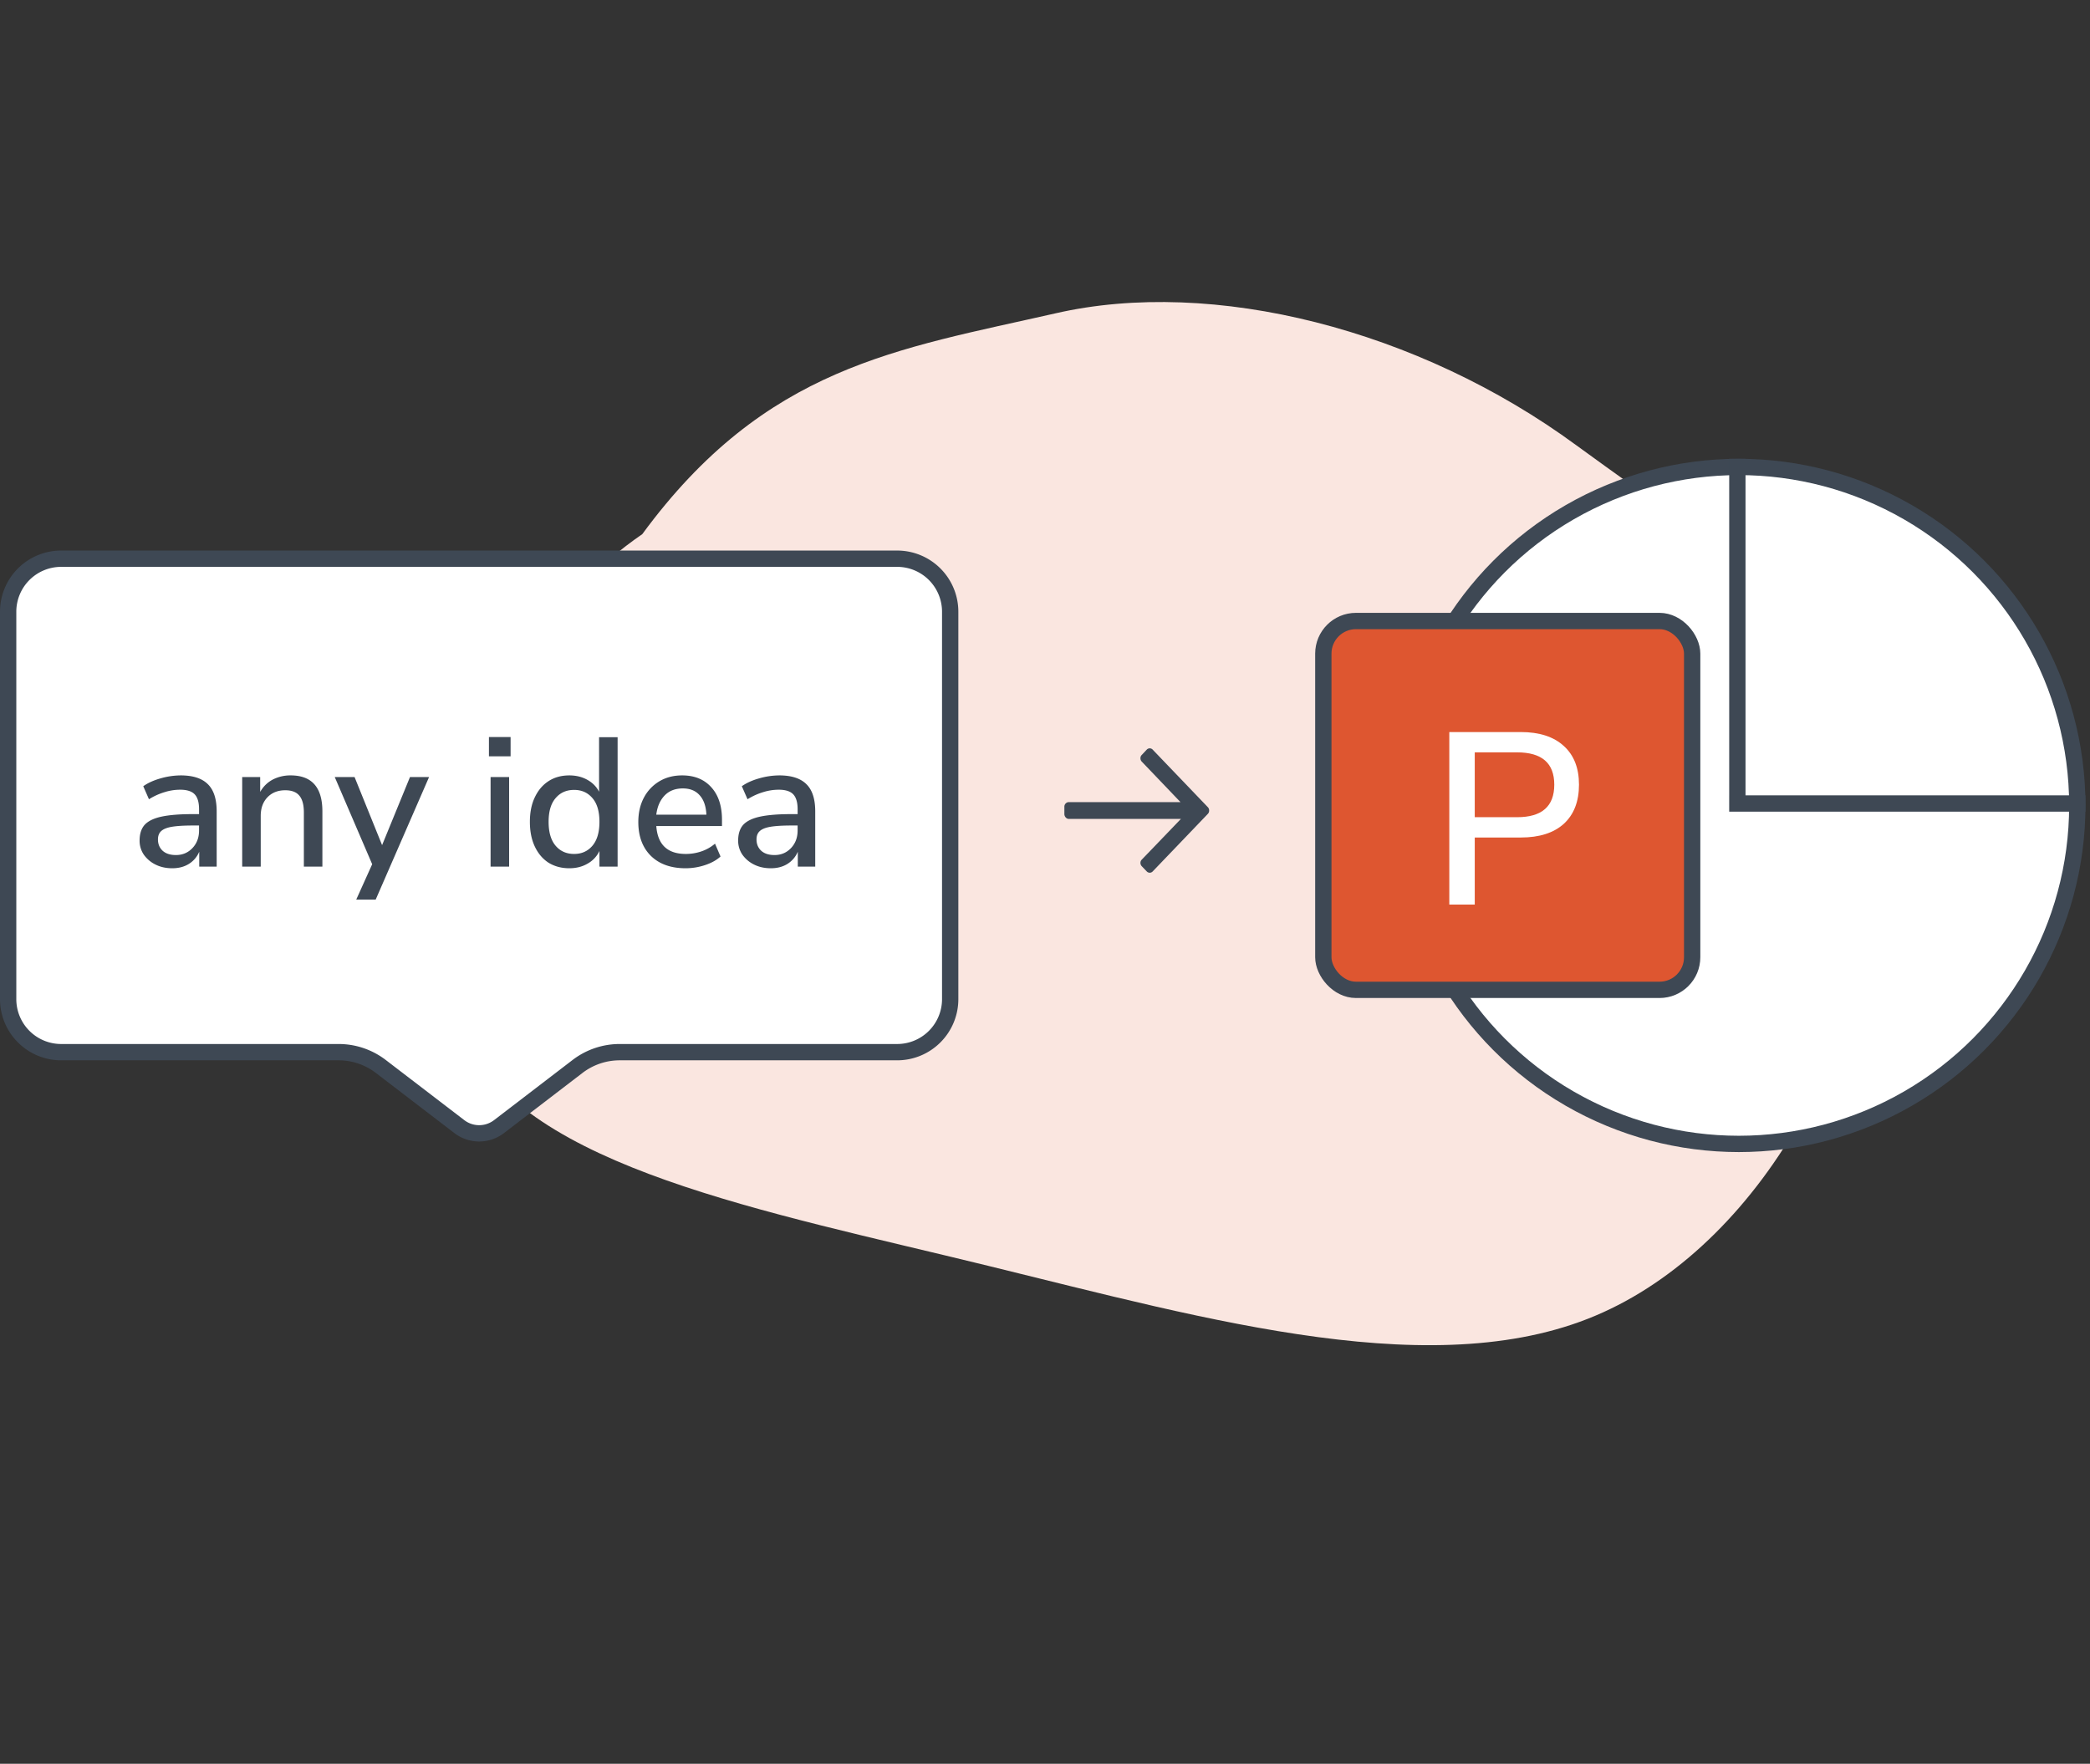
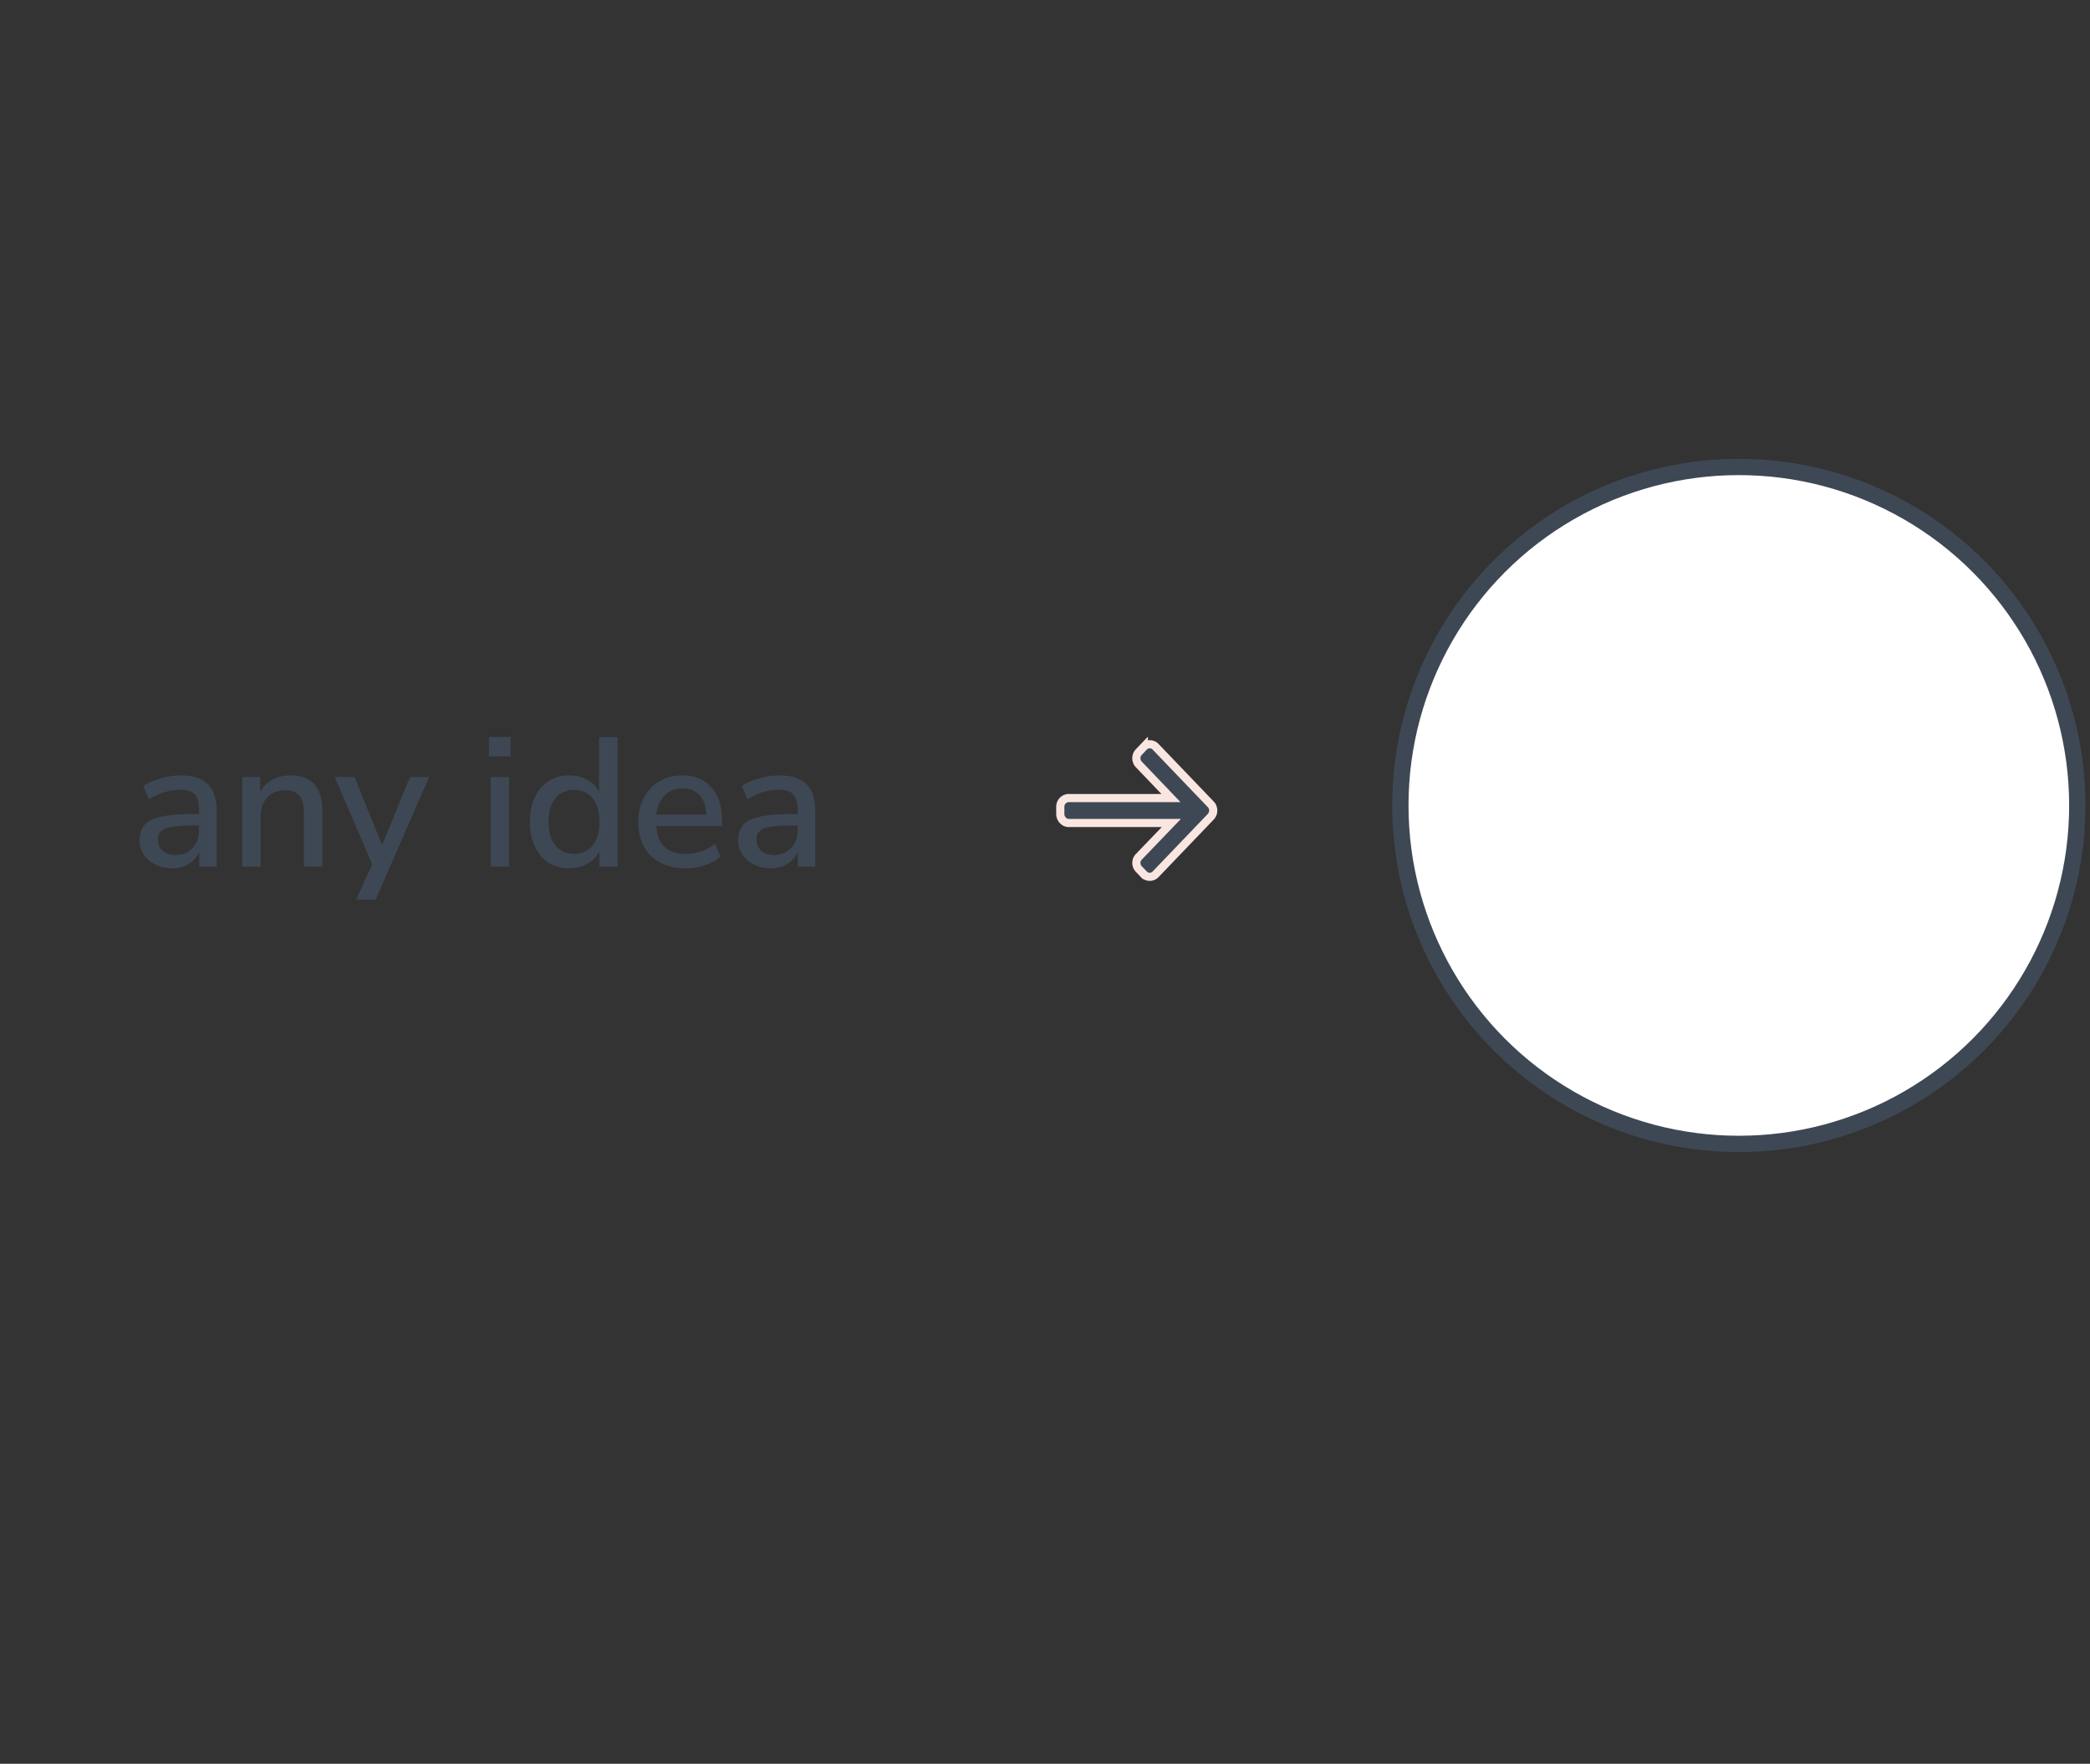
<svg xmlns="http://www.w3.org/2000/svg" width="205" height="173" fill="none">
  <rect width="100%" height="100%" fill="#333333" stroke="none" />
-   <path d="M183.79 81.339c.781 19.263-10.621 40.175-26.554 47.382-15.91 7.229-38.48.776-60.336-4.57-21.88-5.365-45.131-9.604-51.16-22.085-6.028-12.482 0-37.817 17.259-49.675 12.092-16.468 25.038-18.134 40.53-21.658 15.468-3.544 35.611 1.574 51.088 12.943 15.497 11.345 28.416 18.42 29.173 37.663z" fill="#FAE6E0" />
  <circle cx="170.555" cy="79" r="33.2" fill="#fff" stroke="#3E4854" stroke-width="1.6" />
-   <path stroke="#3E4854" stroke-width="1.6" d="M170.411 45v34m34.144-.19l-34.945.001" />
-   <rect x="129.8" y="60.911" width="36.178" height="36.178" rx="3.2" fill="#DE5630" stroke="#3E4854" stroke-width="1.6" />
-   <path d="M142.157 88.722v-16.92h7.008c1.824 0 3.232.456 4.224 1.368.992.896 1.488 2.16 1.488 3.792 0 1.648-.496 2.928-1.488 3.84-.992.896-2.4 1.344-4.224 1.344h-4.512v6.576h-2.496zm2.496-8.568h4.152c2.432 0 3.648-1.064 3.648-3.192 0-2.112-1.216-3.168-3.648-3.168h-4.152v6.36z" fill="#fff" />
  <path d="M104.843 78.273l-.023.005h10.037l-3.155-3.3a.875.875 0 01-.24-.608.87.87 0 01.24-.607l.491-.513a.796.796 0 011.159 0l5.409 5.643c.155.162.24.377.239.606a.866.866 0 01-.239.608l-5.409 5.644a.797.797 0 01-1.159 0l-.491-.513a.865.865 0 01-.24-.605c0-.229.085-.432.24-.593l3.191-3.318h-10.061c-.452 0-.832-.407-.832-.878v-.725a.85.85 0 01.843-.846z" fill="#3E4854" stroke="#FAE6E0" stroke-width=".8" />
-   <path d="M6 54.8h82a5.2 5.2 0 015.2 5.2v38a5.2 5.2 0 01-5.2 5.2H60.784a6.8 6.8 0 00-4.135 1.402l-7.703 5.9a3.201 3.201 0 01-3.892 0l-7.703-5.9a6.8 6.8 0 00-4.135-1.402H6A5.2 5.2 0 01.8 98V60A5.2 5.2 0 016 54.8z" fill="#fff" stroke="#3E4854" stroke-width="1.6" />
  <path d="M16.896 85.162c-.611 0-1.158-.12-1.638-.36a3.049 3.049 0 01-1.151-.972 2.416 2.416 0 01-.414-1.386c0-.648.162-1.158.486-1.53.335-.372.881-.642 1.637-.81.768-.168 1.8-.252 3.097-.252h.611v-.468c0-.684-.143-1.176-.431-1.476-.288-.3-.762-.45-1.422-.45a5.09 5.09 0 00-1.512.234 6.27 6.27 0 00-1.548.702l-.559-1.278c.457-.324 1.027-.582 1.71-.774a7.258 7.258 0 011.962-.288c1.2 0 2.088.288 2.665.864.576.564.864 1.452.864 2.664V85h-1.71v-1.458c-.216.504-.552.9-1.008 1.188-.457.288-1.003.432-1.639.432zm.36-1.296c.648 0 1.189-.228 1.62-.684.432-.456.648-1.032.648-1.728v-.486h-.594c-.875 0-1.566.042-2.07.126-.491.084-.845.228-1.061.432-.204.192-.306.462-.306.81 0 .456.155.828.467 1.116.313.276.744.414 1.296.414zm6.5 1.134v-8.784h1.764v1.458c.3-.528.709-.93 1.224-1.206a3.75 3.75 0 011.765-.414c2.075 0 3.113 1.176 3.113 3.528V85h-1.817v-5.31c0-.756-.15-1.308-.45-1.656-.288-.348-.745-.522-1.369-.522-.732 0-1.32.234-1.764.702-.431.456-.648 1.062-.648 1.818V85h-1.818zm11.184 3.24l1.566-3.474-3.672-8.55h1.944l2.7 6.678 2.736-6.678h1.872L36.848 88.24H34.94zm13.018-14.058v-1.89h2.124v1.89h-2.124zM48.12 85v-8.784h1.818V85H48.12zm7.725.162c-.768 0-1.446-.18-2.034-.54-.576-.372-1.026-.9-1.35-1.584-.324-.684-.486-1.494-.486-2.43 0-.936.162-1.74.486-2.412.324-.684.774-1.212 1.35-1.584.576-.372 1.254-.558 2.034-.558.66 0 1.248.144 1.764.432.516.288.9.678 1.152 1.17V72.31h1.818V85h-1.782v-1.53a2.783 2.783 0 01-1.17 1.242c-.516.3-1.11.45-1.782.45zm.468-1.404c.744 0 1.344-.27 1.8-.81.456-.54.684-1.32.684-2.34 0-1.02-.228-1.794-.684-2.322-.456-.54-1.056-.81-1.8-.81-.756 0-1.362.27-1.818.81-.456.528-.684 1.302-.684 2.322s.228 1.8.684 2.34c.456.54 1.062.81 1.818.81zm10.94 1.404c-1.44 0-2.573-.402-3.401-1.206-.828-.816-1.242-1.926-1.242-3.33 0-.9.18-1.692.54-2.376a4.067 4.067 0 011.53-1.62c.647-.384 1.391-.576 2.231-.576 1.213 0 2.166.39 2.862 1.17.697.768 1.044 1.83 1.044 3.186v.612h-6.443c.132 1.824 1.098 2.736 2.898 2.736.503 0 .995-.078 1.475-.234a4.088 4.088 0 001.386-.774l.54 1.26c-.395.36-.906.642-1.53.846a6.048 6.048 0 01-1.89.306zm-.27-7.83c-.755 0-1.356.234-1.8.702-.444.468-.714 1.092-.81 1.872h4.914c-.036-.816-.252-1.446-.648-1.89-.395-.456-.947-.684-1.655-.684zm8.624 7.83c-.611 0-1.157-.12-1.638-.36a3.049 3.049 0 01-1.151-.972 2.416 2.416 0 01-.415-1.386c0-.648.162-1.158.486-1.53.337-.372.883-.642 1.639-.81.767-.168 1.8-.252 3.096-.252h.612v-.468c0-.684-.145-1.176-.433-1.476-.287-.3-.761-.45-1.421-.45a5.09 5.09 0 00-1.513.234 6.27 6.27 0 00-1.547.702l-.559-1.278c.456-.324 1.026-.582 1.71-.774a7.258 7.258 0 011.963-.288c1.2 0 2.087.288 2.663.864.576.564.864 1.452.864 2.664V85h-1.71v-1.458c-.216.504-.552.9-1.007 1.188-.456.288-1.002.432-1.638.432zm.36-1.296c.648 0 1.189-.228 1.62-.684.432-.456.648-1.032.648-1.728v-.486h-.594c-.876 0-1.566.042-2.07.126-.492.084-.846.228-1.061.432-.205.192-.306.462-.306.81 0 .456.156.828.468 1.116.312.276.743.414 1.296.414z" fill="#3E4854" />
</svg>